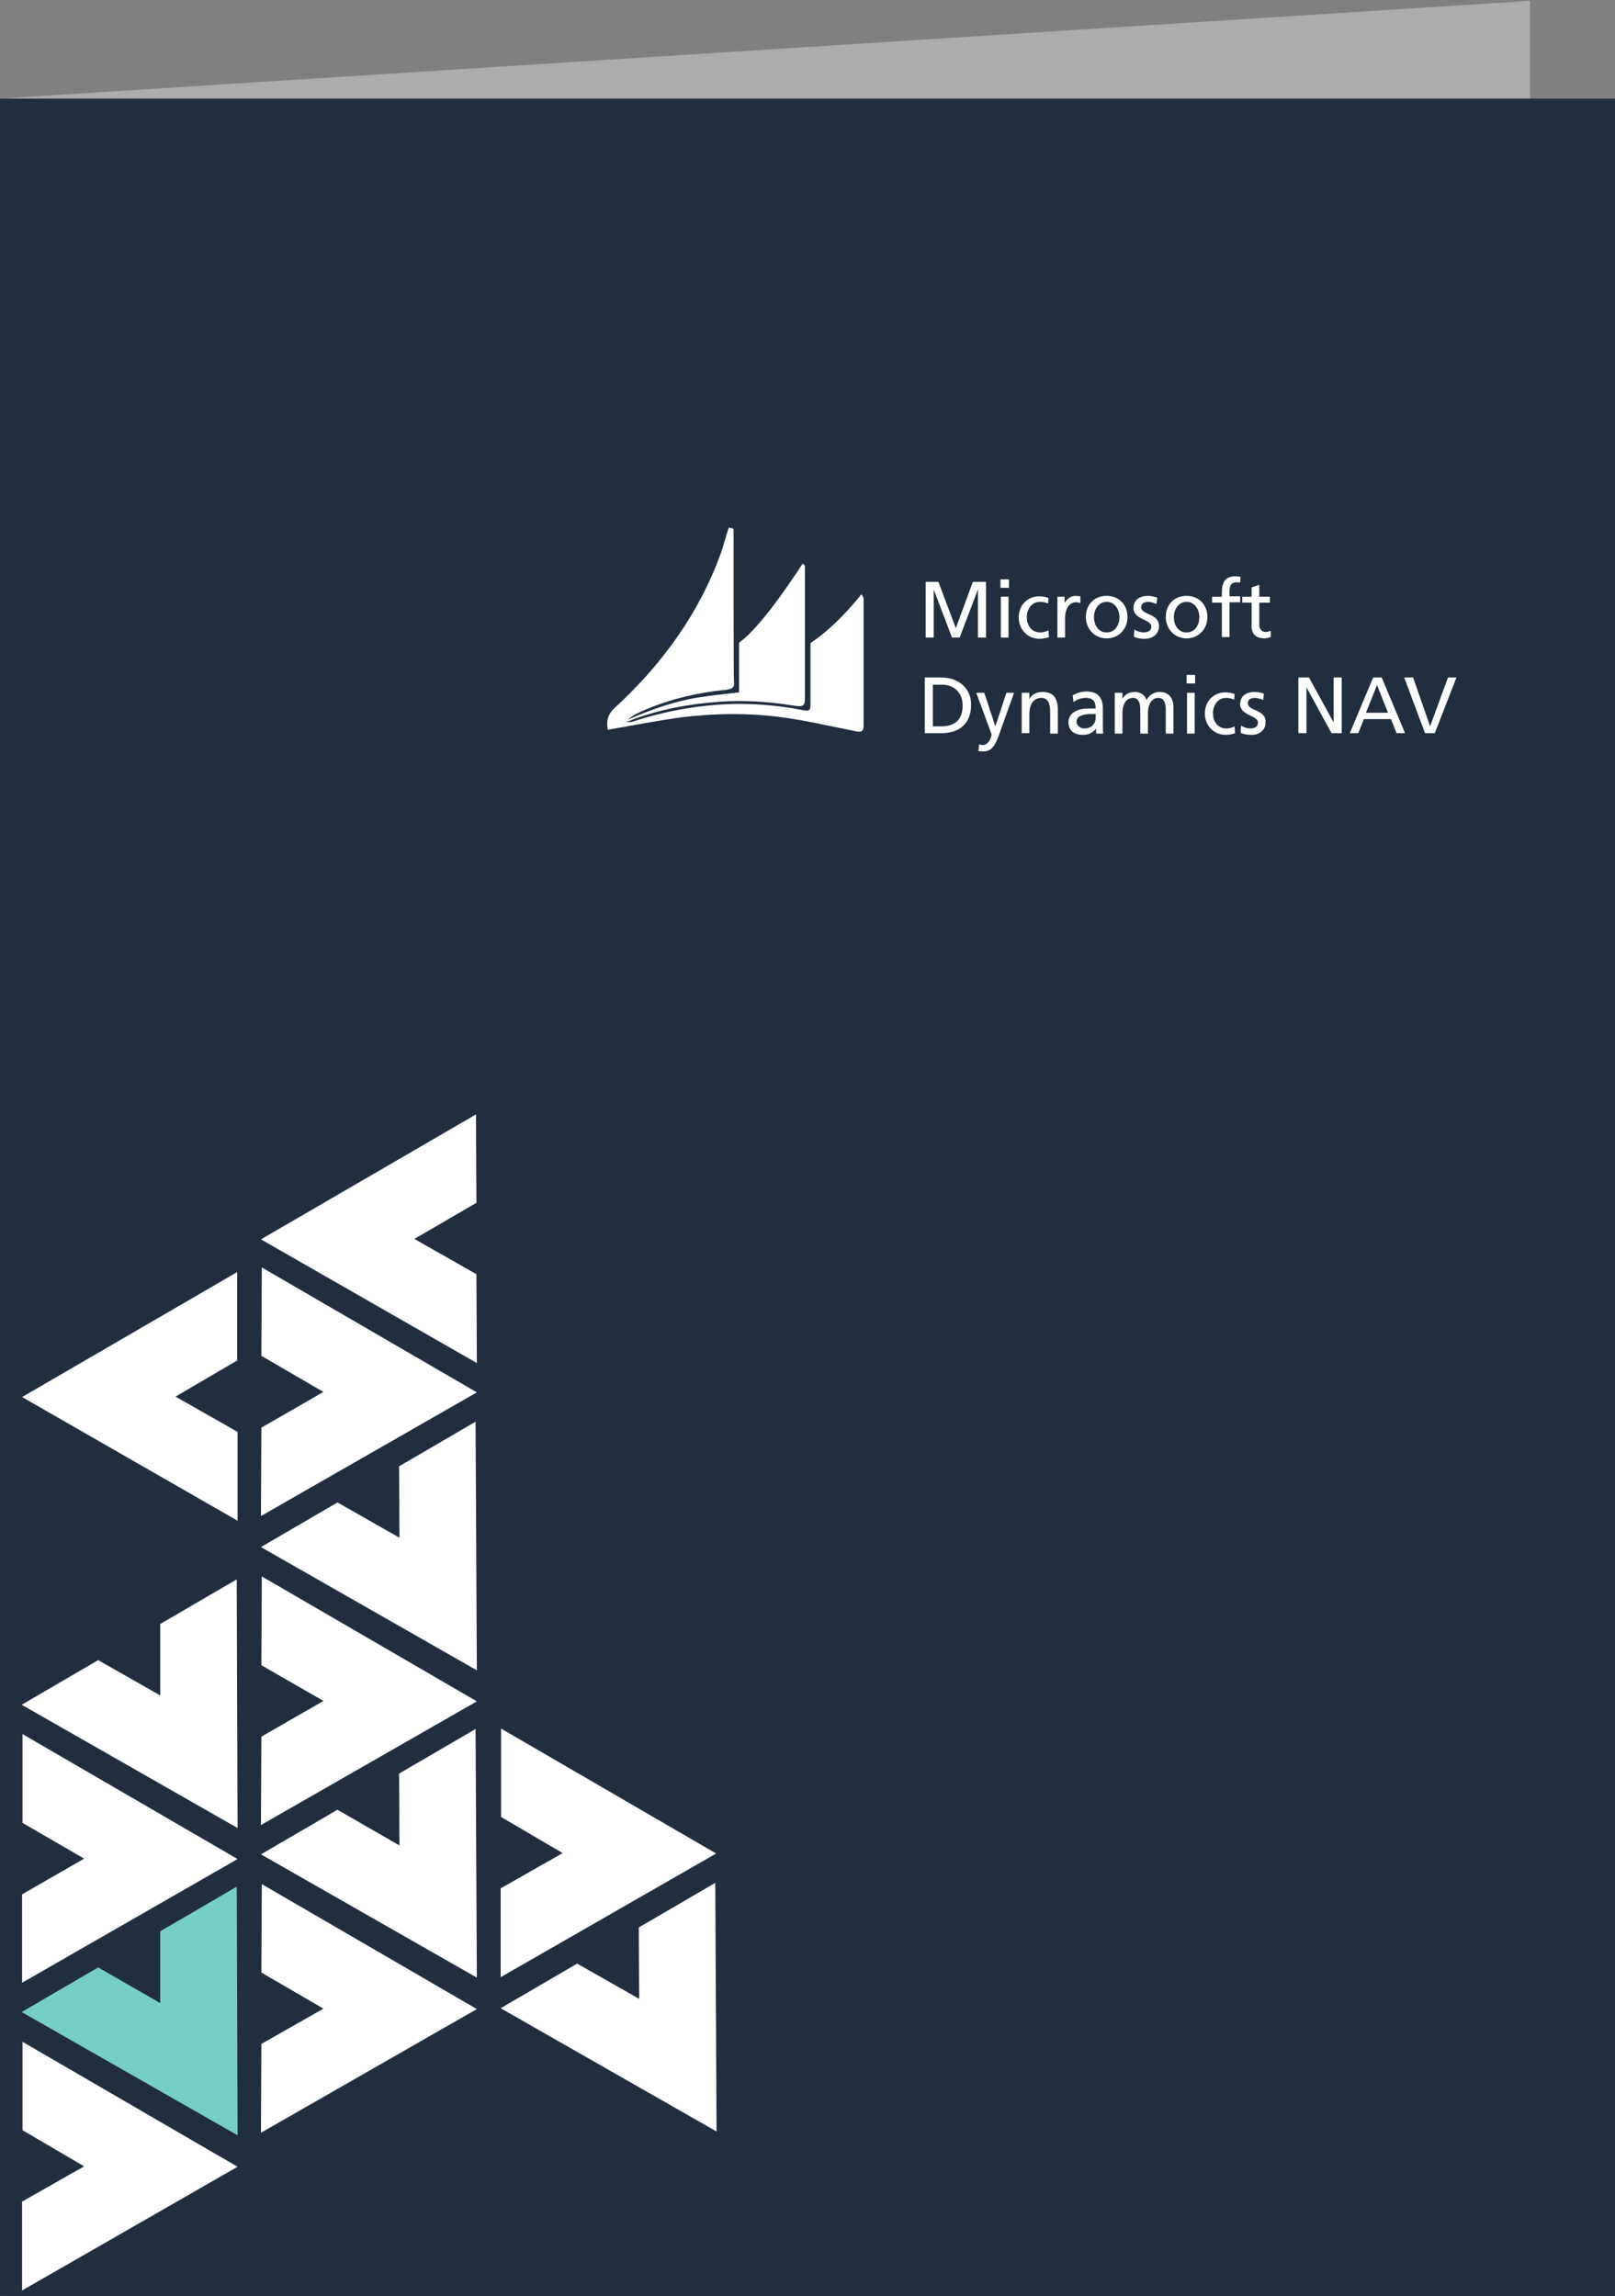
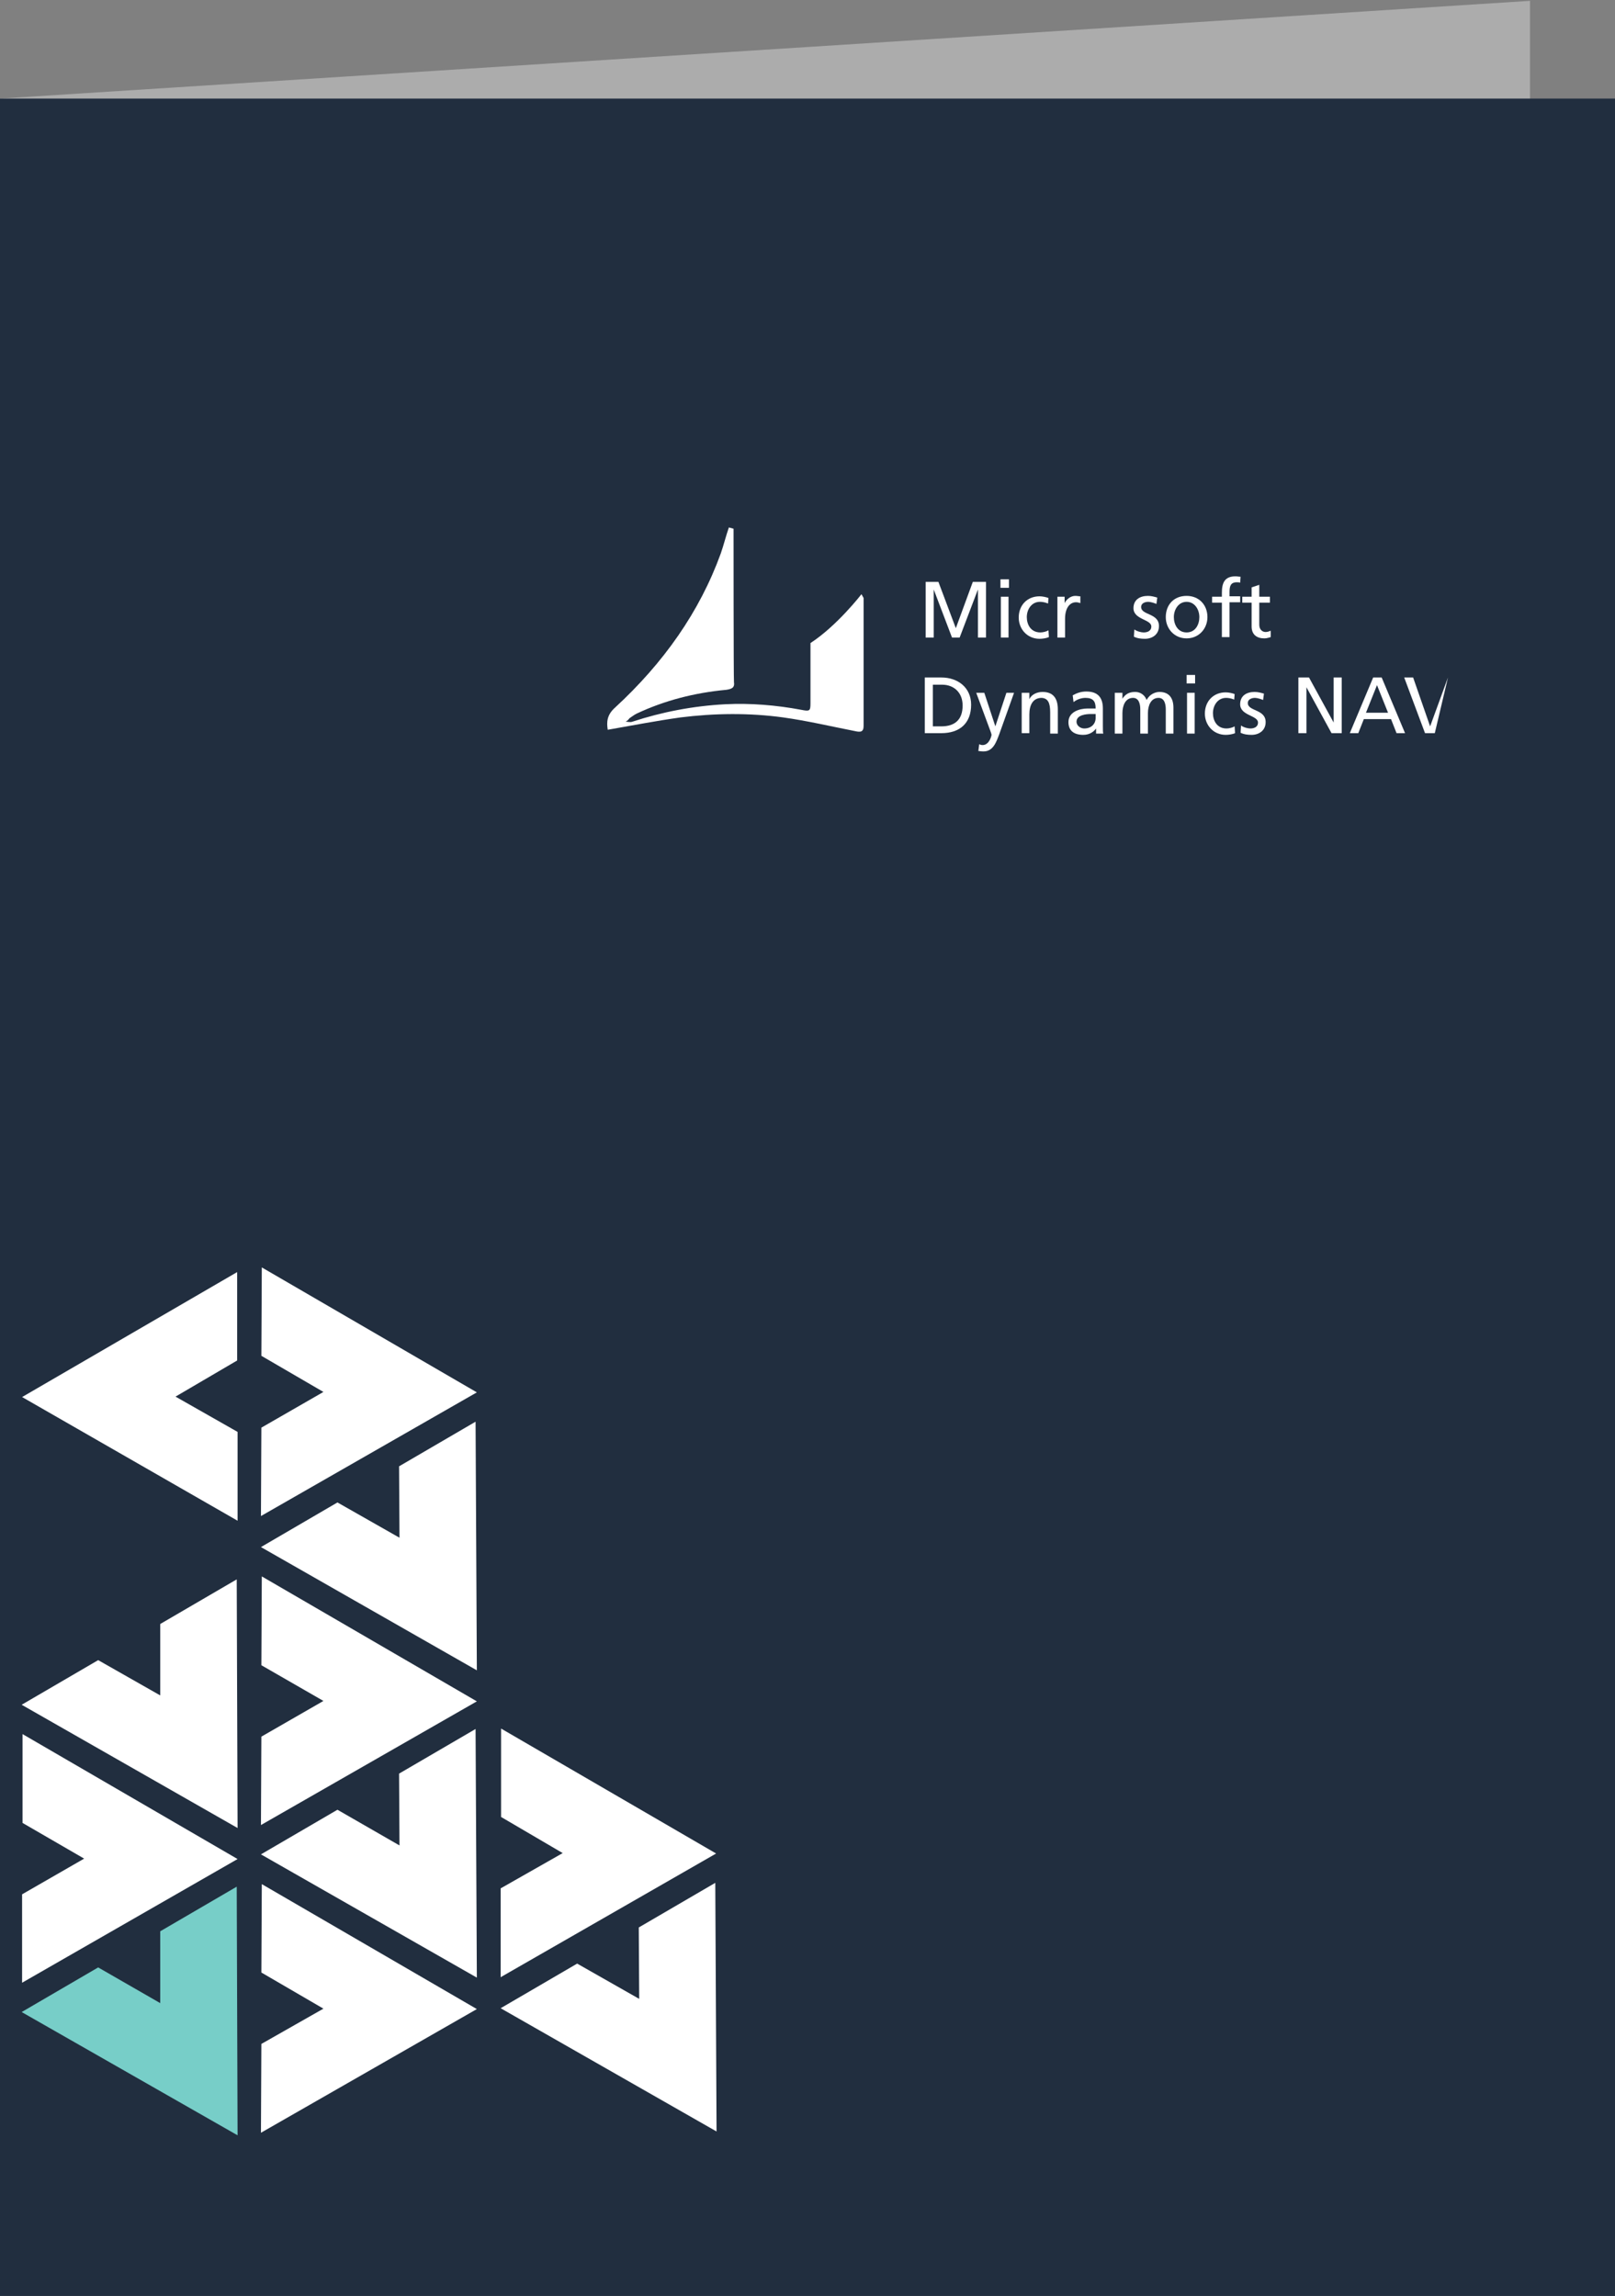
<svg xmlns="http://www.w3.org/2000/svg" version="1.1" id="Capa_1" x="0px" y="0px" viewBox="0 0 380 540.2" style="enable-background:new 0 0 380 540.2;" xml:space="preserve">
  <rect x="0" y="0" width="380" height="540.2" fill="#808080" stroke="none" />
  <style type="text/css">
	.st0{fill:#ACACAC;}
	.st1{fill:#212E3F;}
	.st2{fill:#FFFFFF;}
	.st3{fill:#77CEC8;}
</style>
  <polygon class="st0" points="360,517.2 0,540.2 0,23.2 360,0.2 " />
  <rect y="23.2" class="st1" width="380" height="517" />
  <g>
    <polygon class="st2" points="76.1,327.5 61.5,319 61.6,298.2 112.2,327.6 61.4,356.7 61.5,335.9  " />
  </g>
-   <polygon class="st2" points="112.1,299.8 112.2,320.7 61.4,291.6 112,262.2 112.1,283 97.5,291.5 " />
  <polygon class="st2" points="93.9,345 111.9,334.5 112.2,393 61.4,364 79.4,353.5 94,361.8 " />
  <polygon class="st2" points="76.1,400.2 61.5,391.8 61.6,370.9 112.2,400.3 61.4,429.4 61.5,408.6 " />
  <polygon class="st2" points="55.9,336.9 55.9,357.8 5.2,328.7 55.8,299.3 55.8,320.1 41.3,328.6 " />
  <polygon class="st2" points="37.7,382.1 55.7,371.6 55.9,430.1 5.1,401.1 23.1,390.6 37.7,398.9 " />
  <polygon class="st2" points="19.8,437.3 5.3,428.9 5.3,408 55.9,437.4 5.2,466.5 5.2,445.7 " />
  <g>
    <polygon class="st2" points="132.4,436 117.9,427.5 117.9,406.7 168.5,436.1 117.8,465.2 117.8,444.3  " />
  </g>
  <polygon class="st2" points="150.3,453.5 168.3,443 168.6,501.5 117.8,472.5 135.8,462 150.4,470.3 " />
  <polygon class="st2" points="93.9,417.3 111.9,406.8 112.2,465.3 61.4,436.3 79.4,425.8 94,434.2 " />
  <polygon class="st2" points="76.1,472.6 61.5,464.1 61.6,443.3 112.2,472.7 61.4,501.8 61.5,480.9 " />
  <polygon class="st3" points="37.7,454.4 55.7,443.9 55.9,502.4 5.1,473.4 23.1,462.9 37.7,471.3 " />
-   <polygon class="st2" points="19.8,509.7 5.3,501.2 5.3,480.4 55.9,509.8 5.2,538.9 5.2,518 " />
  <g>
    <g>
      <path class="st2" d="M147.2,169.8c0.5,0,1.1,0.2,1.6,0c7-2.3,14.3-3.7,21.8-4.1c6-0.3,12,0.2,17.9,1.3c2,0.4,2.2,0.3,2.2-1.5    c0-4.7,0-9.5,0-14.2c6.3-4.1,12-11.5,12-11.5l0.5,0.9c0,0,0,20.4,0,30.1c0,1.5-0.8,1.5-2.1,1.2c-5.6-1.1-11.1-2.4-16.8-3.2    c-8-1.1-16.2-1-24.2,0c-5.7,0.8-11.4,1.9-17.1,2.9c-0.3-1.8-0.2-3.5,1.7-5.2c11.4-10.5,19.9-22.5,24.9-36.3c0.7-2,1.2-4.1,1.9-6.1    l1.1,0.3c0,0,0,35.4,0.1,36.1c0.2,1.2-0.4,1.6-1.8,1.8c-7.5,0.7-14.5,2.5-21.1,5.6c-0.6,0.3-1.1,0.7-1.7,1.1    C147.9,169.3,147.6,169.6,147.2,169.8z" />
-       <path class="st2" d="M147.2,169.8c0.3-0.2,0.7-0.5,1-0.7c5.2-2.2,10.5-4.1,16.1-5c3.1-0.5,6.2-0.8,9.6-1.2c0-2.4,0-11.7,0-11.7    c5.9-4.2,14.6-18.2,15-18.6l0.5,0.5c0,10,0,21.1,0,31.1c0,1.9-0.4,2.2-2.7,1.8c-5.7-0.9-11.5-1.3-17.3-0.9    c-7.2,0.5-14.2,1.8-20.8,4.3C148.3,169.6,147.7,169.7,147.2,169.8z" />
    </g>
    <g>
      <path class="st2" d="M217.7,136.9h3.1l4.1,10.9l4-10.9h3.1V150h-1.9v-11.3h0l-4.3,11.3H224l-4.3-11.3h0V150h-1.9V136.9z" />
      <path class="st2" d="M237.4,138.3h-2v-2h2V138.3z M235.5,140.4h1.8v9.6h-1.8V140.4z" />
      <path class="st2" d="M246.6,142c-0.7-0.3-1.4-0.4-1.9-0.4c-2,0-3.1,1.8-3.1,3.6c0,1.7,0.9,3.6,3.2,3.6c0.6,0,1.4-0.2,1.9-0.5    l0.1,1.6c-0.7,0.3-1.6,0.4-2.2,0.4c-2.9,0-4.9-2.3-4.9-5c0-2.9,2-5,4.9-5c0.7,0,1.6,0.2,2.1,0.4L246.6,142z" />
      <path class="st2" d="M248.8,140.4h1.7v1.5h0c0.5-1,1.5-1.7,2.5-1.7c0.5,0,0.8,0.1,1.2,0.1v1.6c-0.3-0.1-0.7-0.2-1-0.2    c-1.6,0-2.6,1.5-2.6,3.9v4.4h-1.8V140.4z" />
-       <path class="st2" d="M260.4,140.2c2.9,0,4.9,2.1,4.9,5c0,2.7-2,5-4.9,5c-2.9,0-4.9-2.3-4.9-5C255.5,142.3,257.4,140.2,260.4,140.2    z M260.4,148.8c2.1,0,3-1.9,3-3.6c0-1.8-1.1-3.6-3-3.6c-1.9,0-3,1.8-3,3.6C257.4,146.9,258.3,148.8,260.4,148.8z" />
      <path class="st2" d="M266.9,148.1c0.7,0.5,1.7,0.7,2.2,0.7c0.8,0,1.8-0.3,1.8-1.4c0-1.7-4.2-1.6-4.2-4.3c0-2,1.5-2.9,3.4-2.9    c0.8,0,1.5,0.2,2.2,0.4l-0.2,1.5c-0.4-0.2-1.4-0.5-1.9-0.5c-0.9,0-1.7,0.4-1.7,1.2c0,2,4.2,1.4,4.2,4.5c0,2-1.6,3-3.3,3    c-0.9,0-1.8-0.1-2.6-0.5L266.9,148.1z" />
      <path class="st2" d="M279.2,140.2c2.9,0,4.9,2.1,4.9,5c0,2.7-2,5-4.9,5c-2.9,0-4.9-2.3-4.9-5C274.3,142.3,276.2,140.2,279.2,140.2    z M279.2,148.8c2.1,0,3-1.9,3-3.6c0-1.8-1.1-3.6-3-3.6c-1.9,0-3,1.8-3,3.6C276.2,146.9,277.1,148.8,279.2,148.8z" />
      <path class="st2" d="M287.5,141.8h-2.3v-1.4h2.3v-0.9c0-2.3,0.6-3.9,3.2-3.9c0.5,0,0.8,0.1,1.2,0.1l-0.1,1.4    c-0.2-0.1-0.5-0.1-0.8-0.1c-1.5,0-1.7,1-1.7,2.3v1h2.5v1.4h-2.5v8.2h-1.8V141.8z" />
      <path class="st2" d="M298.8,141.8h-2.5v5.2c0,1.1,0.7,1.7,1.5,1.7c0.5,0,0.9-0.2,1.2-0.3v1.5c-0.4,0.1-0.9,0.3-1.5,0.3    c-1.8,0-3-0.9-3-2.8v-5.6h-2.2v-1.4h2.2v-2.2l1.8-0.6v2.8h2.5V141.8z" />
      <path class="st2" d="M217.6,159.4h3.9c3.9,0,7,2.4,7,6.4c0,4.4-2.7,6.7-7,6.7h-3.9V159.4z M219.5,170.9h2c3.2,0,5-1.6,5-4.9    c0-3.1-2.1-4.9-4.8-4.9h-2.2V170.9z" />
      <path class="st2" d="M230.4,175.1c0.2,0.1,0.5,0.2,0.8,0.2c1.6,0,2.1-2.2,2.1-2.4c0-0.2-0.2-0.7-0.3-1l-3.3-8.9h1.9l2.6,7.9h0    l2.6-7.9h1.8l-3.5,9.8c-0.7,1.8-1.4,4-3.7,4c-0.6,0-0.9-0.1-1.2-0.1L230.4,175.1z" />
      <path class="st2" d="M240.5,163h1.7v1.5h0c0.5-1.1,1.8-1.7,3.1-1.7c2.5,0,3.6,1.5,3.6,4.1v5.7h-1.8v-5c0-2.2-0.5-3.3-2-3.4    c-2,0-2.9,1.6-2.9,3.9v4.4h-1.8V163z" />
      <path class="st2" d="M252.4,163.6c0.9-0.5,1.9-0.9,3.2-0.9c2.7,0,3.9,1.4,3.9,4v4c0,1.1,0,1.6,0.1,1.9h-1.7v-1.2h0    c-0.4,0.6-1.4,1.5-3,1.5c-2.1,0-3.5-0.9-3.5-3c0-2.4,2.6-3.2,4.5-3.2c0.7,0,1.2,0,1.9,0c0-1.7-0.6-2.5-2.4-2.5c-1,0-2.1,0.4-2.8,1    L252.4,163.6z M257.7,168c-0.4,0-0.8,0-1.1,0c-1,0-3.3,0.2-3.3,1.8c0,1,1,1.6,1.8,1.6c1.7,0,2.7-1.1,2.7-2.5V168z" />
      <path class="st2" d="M262.4,163h1.7v1.4h0c0.7-1.1,1.6-1.6,3-1.6c1.1,0,2.2,0.6,2.7,1.9c0.7-1.4,2.1-1.9,3-1.9    c2.4,0,3.3,1.6,3.3,3.7v6.1h-1.8v-5.7c0-1.2-0.3-2.7-1.7-2.7c-1.8,0-2.5,1.8-2.5,3.6v4.8h-1.8v-5.7c0-1.2-0.3-2.7-1.7-2.7    c-1.8,0-2.5,1.8-2.5,3.6v4.8h-1.8V163z" />
      <path class="st2" d="M281.2,160.8h-2v-2h2V160.8z M279.3,163h1.8v9.6h-1.8V163z" />
      <path class="st2" d="M290.4,164.6c-0.7-0.3-1.4-0.4-1.9-0.4c-2,0-3.1,1.8-3.1,3.6c0,1.7,0.9,3.6,3.2,3.6c0.6,0,1.4-0.2,1.9-0.5    l0.1,1.6c-0.7,0.3-1.6,0.4-2.2,0.4c-2.9,0-4.9-2.3-4.9-5c0-2.9,2-5,4.9-5c0.7,0,1.6,0.2,2.1,0.4L290.4,164.6z" />
      <path class="st2" d="M292,170.7c0.7,0.5,1.7,0.7,2.2,0.7c0.8,0,1.8-0.3,1.8-1.4c0-1.7-4.2-1.6-4.2-4.3c0-2,1.5-2.9,3.4-2.9    c0.8,0,1.5,0.2,2.2,0.4l-0.2,1.5c-0.4-0.2-1.4-0.5-1.9-0.5c-0.9,0-1.7,0.4-1.7,1.2c0,2,4.2,1.4,4.2,4.5c0,2-1.6,3-3.3,3    c-0.9,0-1.8-0.1-2.6-0.5L292,170.7z" />
      <path class="st2" d="M305.4,159.4h2.6l5.8,10.6h0v-10.6h1.9v13.1h-2.4l-5.9-10.8h0v10.8h-1.9V159.4z" />
      <path class="st2" d="M323.1,159.4h2l5.5,13.1h-2l-1.3-3.3h-6.4l-1.3,3.3h-2L323.1,159.4z M324,161.2l-2.6,6.5h5.2L324,161.2z" />
-       <path class="st2" d="M337.6,172.5h-2.3l-4.9-13.1h2.1l4,11.5h0l4.2-11.5h2L337.6,172.5z" />
+       <path class="st2" d="M337.6,172.5h-2.3l-4.9-13.1h2.1l4,11.5h0l4.2-11.5L337.6,172.5z" />
    </g>
  </g>
</svg>